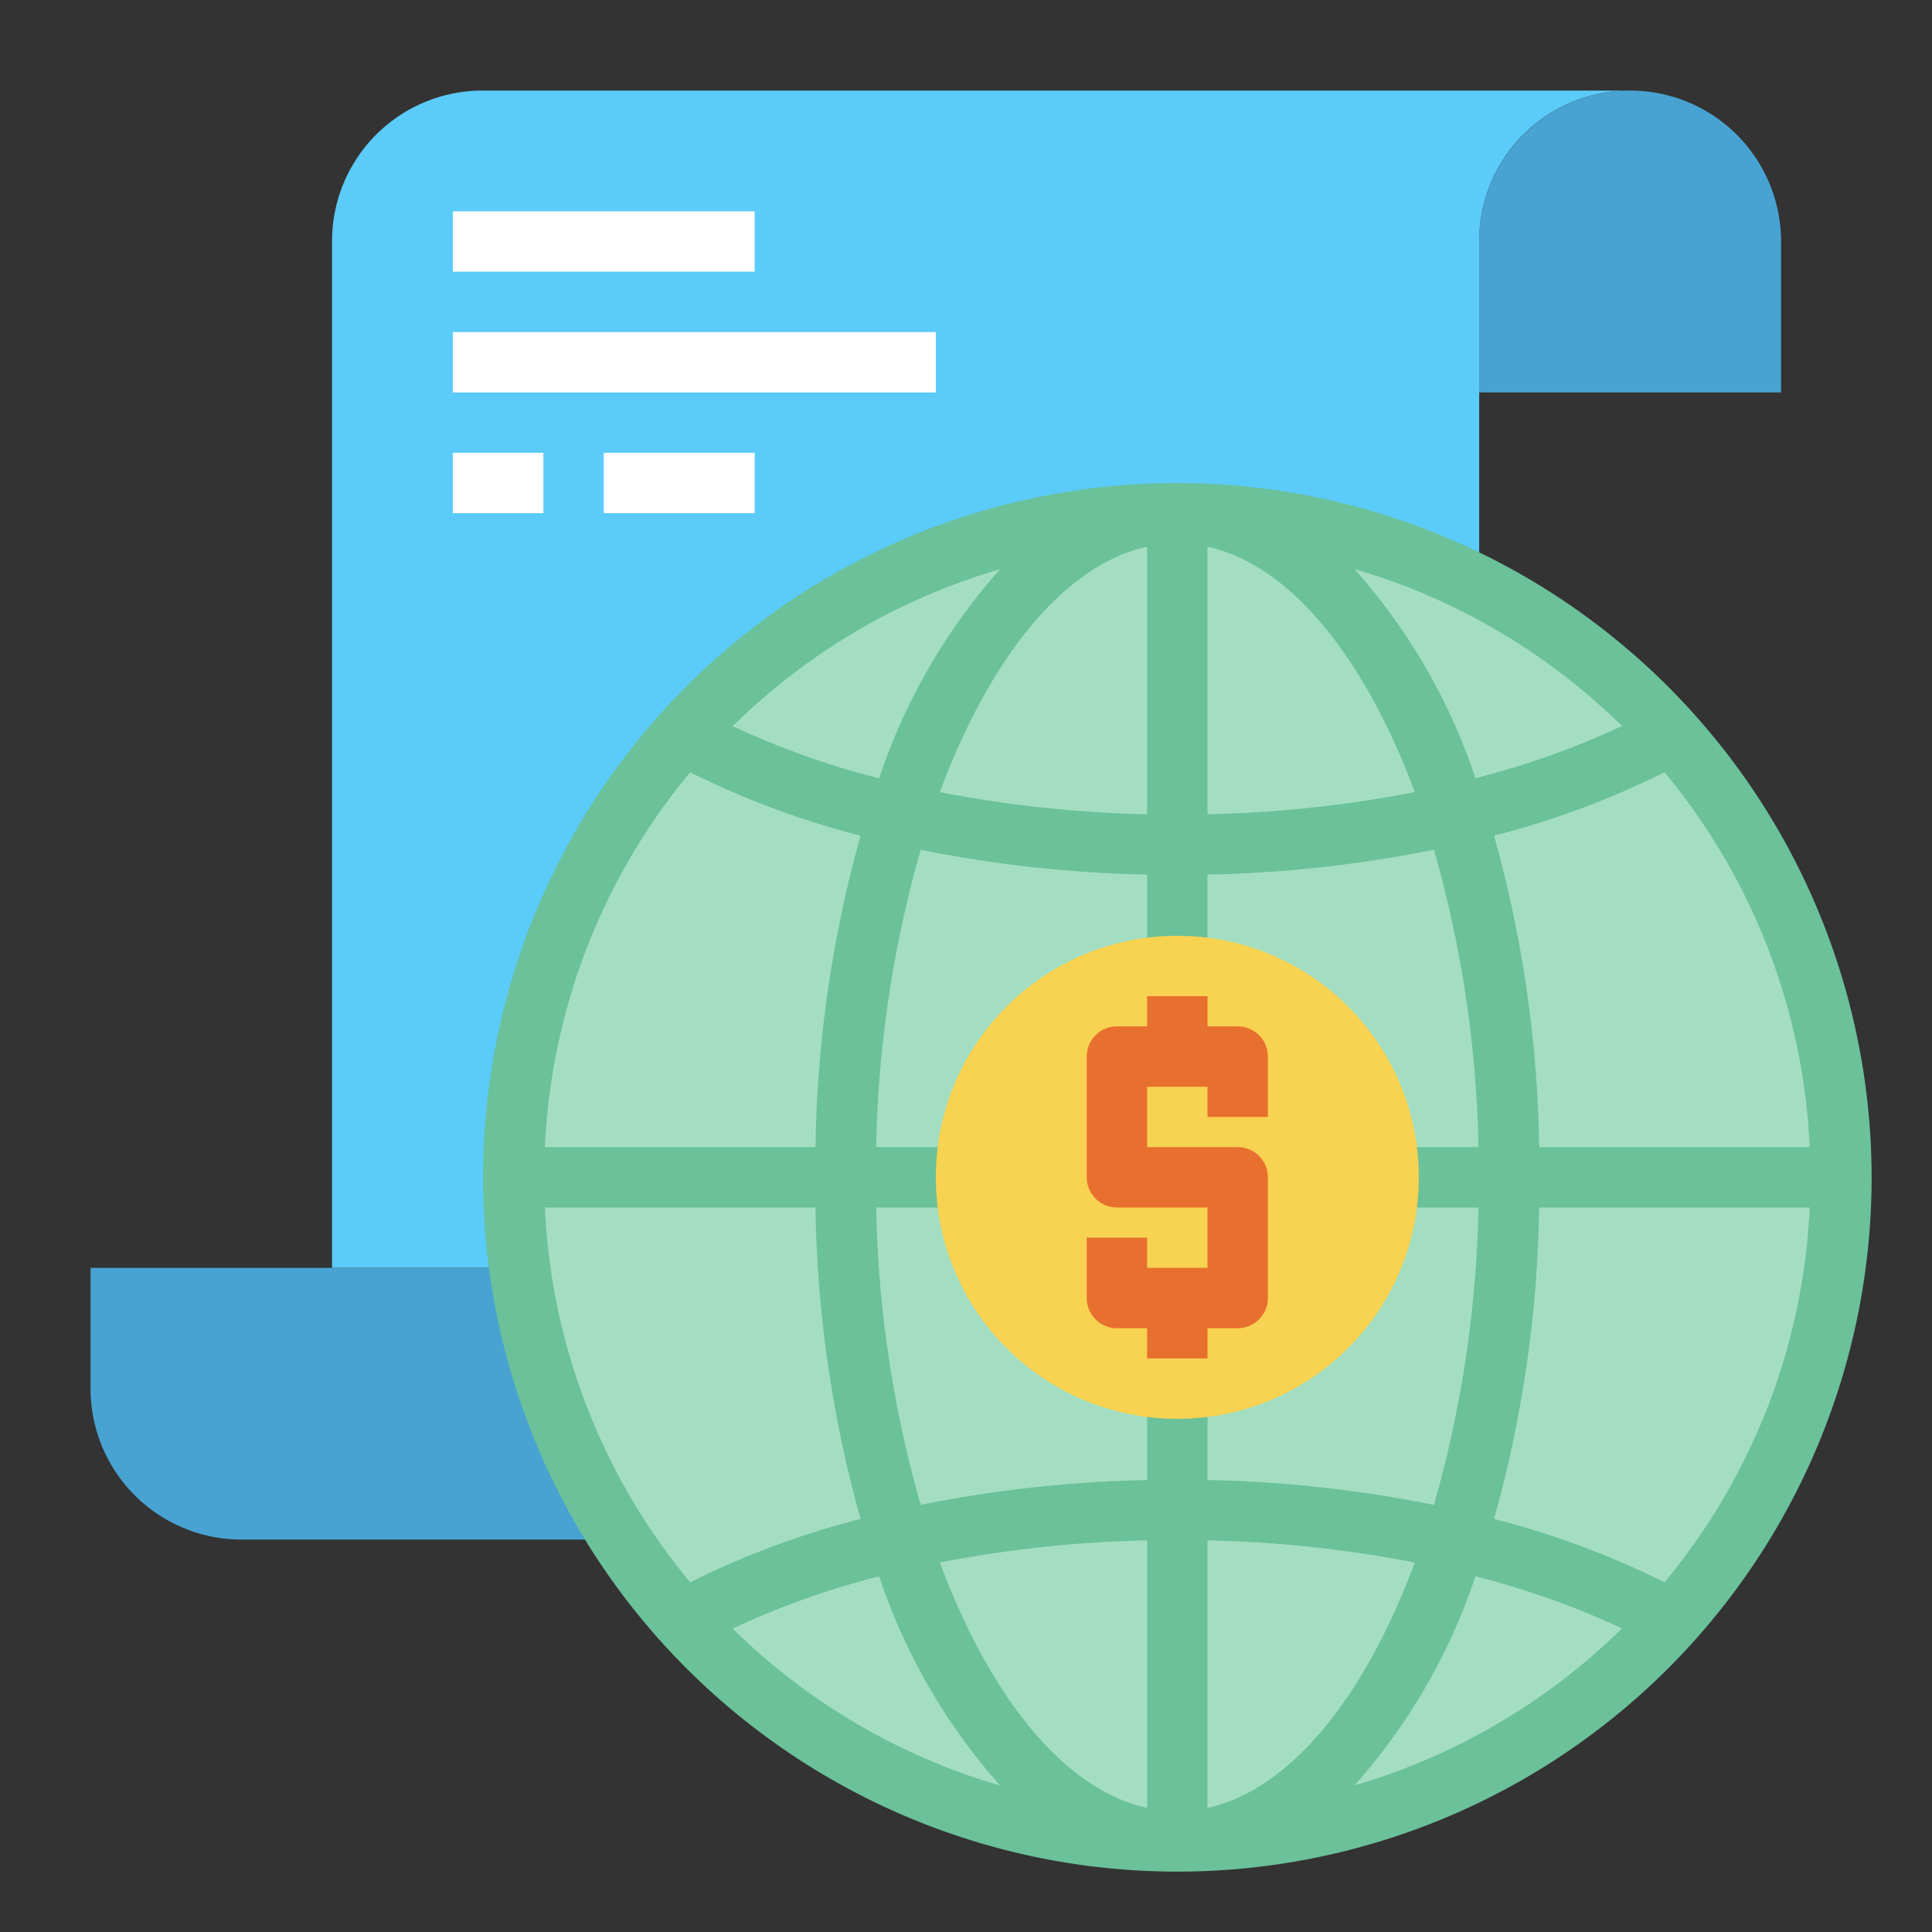
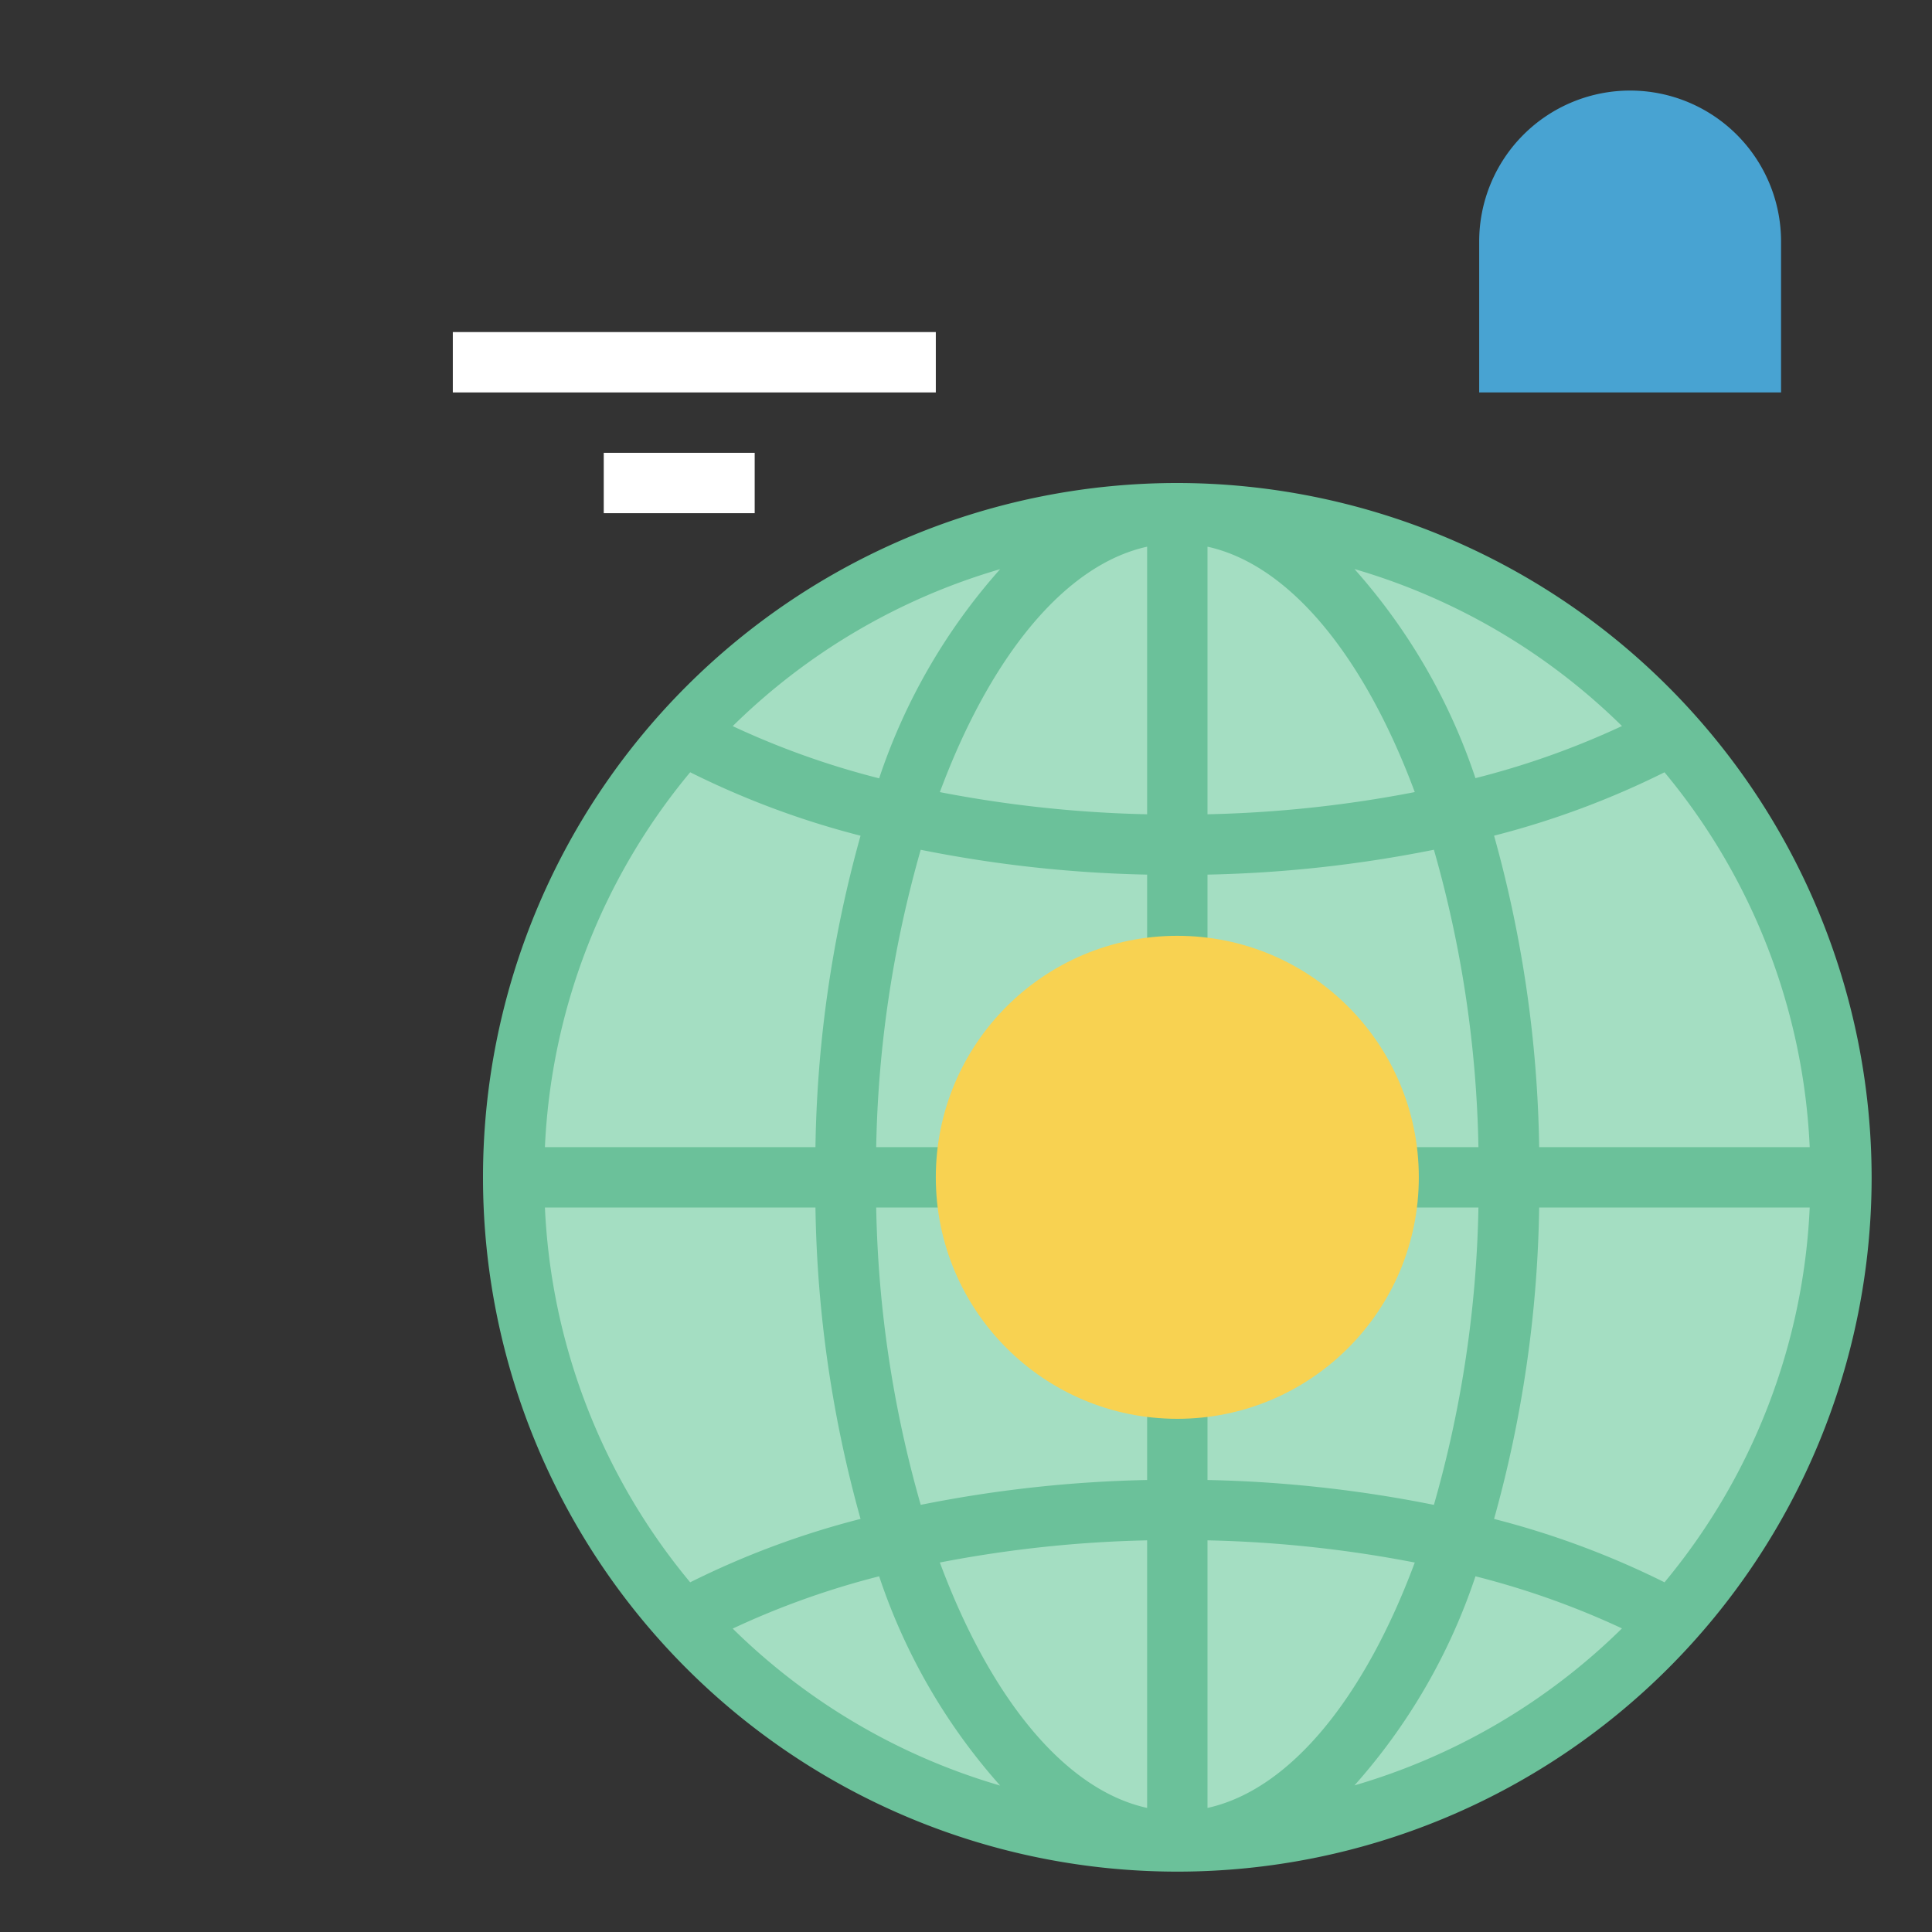
<svg xmlns="http://www.w3.org/2000/svg" height="70" viewBox="0 0 64 64" width="70">
  <rect x="0" y="0" width="64" height="64" fill="#333333" stroke="none" />
  <g id="money-economy-business-finance-file-globe-invoice">
-     <path d="m59 8v5h-10v-5a5 5 0 0 1 10 0z" fill="#48a3d2" />
-     <path d="m54 3a4.985 4.985 0 0 0 -5 5v34h-38v-34a4.985 4.985 0 0 1 5-5z" fill="#5bcbfa" />
-     <path d="m25 42v9h-17a5 5 0 0 1 -5-5v-4z" fill="#48a3d2" />
+     <path d="m59 8v5h-10v-5a5 5 0 0 1 10 0" fill="#48a3d2" />
    <circle cx="39" cy="39" fill="#a4dec2" r="22" />
    <path d="m39 16a23 23 0 1 0 23 23 23.026 23.026 0 0 0 -23-23zm-1 10.974a40.616 40.616 0 0 1 -6.866-.734c1.65-4.438 4.109-7.524 6.866-8.13zm0 2v9.026h-8.975a38.341 38.341 0 0 1 1.475-9.85 42.354 42.354 0 0 0 7.5.823zm0 11.026v9.027a42.354 42.354 0 0 0 -7.5.823 38.341 38.341 0 0 1 -1.475-9.85zm0 11.026v8.864c-2.757-.606-5.216-3.692-6.866-8.13a40.616 40.616 0 0 1 6.866-.734zm2 0a40.568 40.568 0 0 1 6.866.735c-1.651 4.439-4.109 7.523-6.866 8.129zm0-2v-9.026h8.975a38.3 38.3 0 0 1 -1.475 9.851 42.373 42.373 0 0 0 -7.5-.824zm7-11.026h-7v-9.027a42.373 42.373 0 0 0 7.5-.824 38.3 38.3 0 0 1 1.475 9.851zm-7-11.026v-8.864c2.757.606 5.215 3.691 6.866 8.129a40.568 40.568 0 0 1 -6.866.735zm4.869-8.123a21.011 21.011 0 0 1 8.861 5.2 27.261 27.261 0 0 1 -4.854 1.726 19.836 19.836 0 0 0 -4.007-6.926zm-15.746 6.932a27.194 27.194 0 0 1 -4.851-1.729 20.992 20.992 0 0 1 8.859-5.2 19.863 19.863 0 0 0 -4.008 6.929zm-.616 1.9a40.51 40.51 0 0 0 -1.494 10.317h-8.962a20.891 20.891 0 0 1 4.812-12.418 28.337 28.337 0 0 0 5.644 2.102zm-1.494 12.317a40.51 40.51 0 0 0 1.494 10.316 28.337 28.337 0 0 0 -5.644 2.1 20.891 20.891 0 0 1 -4.812-12.416zm2.11 12.217a19.863 19.863 0 0 0 4.008 6.932 20.992 20.992 0 0 1 -8.859-5.2 27.194 27.194 0 0 1 4.851-1.732zm19.753 0a27.261 27.261 0 0 1 4.854 1.726 21.011 21.011 0 0 1 -8.861 5.2 19.836 19.836 0 0 0 4.007-6.924zm.617-1.9a40.524 40.524 0 0 0 1.494-10.317h8.962a20.893 20.893 0 0 1 -4.81 12.416 28.472 28.472 0 0 0 -5.646-2.099zm1.494-12.317a40.524 40.524 0 0 0 -1.494-10.317 28.472 28.472 0 0 0 5.646-2.1 20.893 20.893 0 0 1 4.81 12.417z" fill="#6bc19a" />
    <circle cx="39" cy="39" fill="#f8d251" r="8" />
-     <path d="m15 7h10v2h-10z" fill="#fff" />
    <path d="m15 11h16v2h-16z" fill="#fff" />
-     <path d="m41 34h-1v-1h-2v1h-1a1 1 0 0 0 -1 1v4a1 1 0 0 0 1 1h3v2h-2v-1h-2v2a1 1 0 0 0 1 1h1v1h2v-1h1a1 1 0 0 0 1-1v-4a1 1 0 0 0 -1-1h-3v-2h2v1h2v-2a1 1 0 0 0 -1-1z" fill="#e8702e" />
    <g fill="#fff">
-       <path d="m15 15h3v2h-3z" />
      <path d="m20 15h5v2h-5z" />
    </g>
  </g>
</svg>